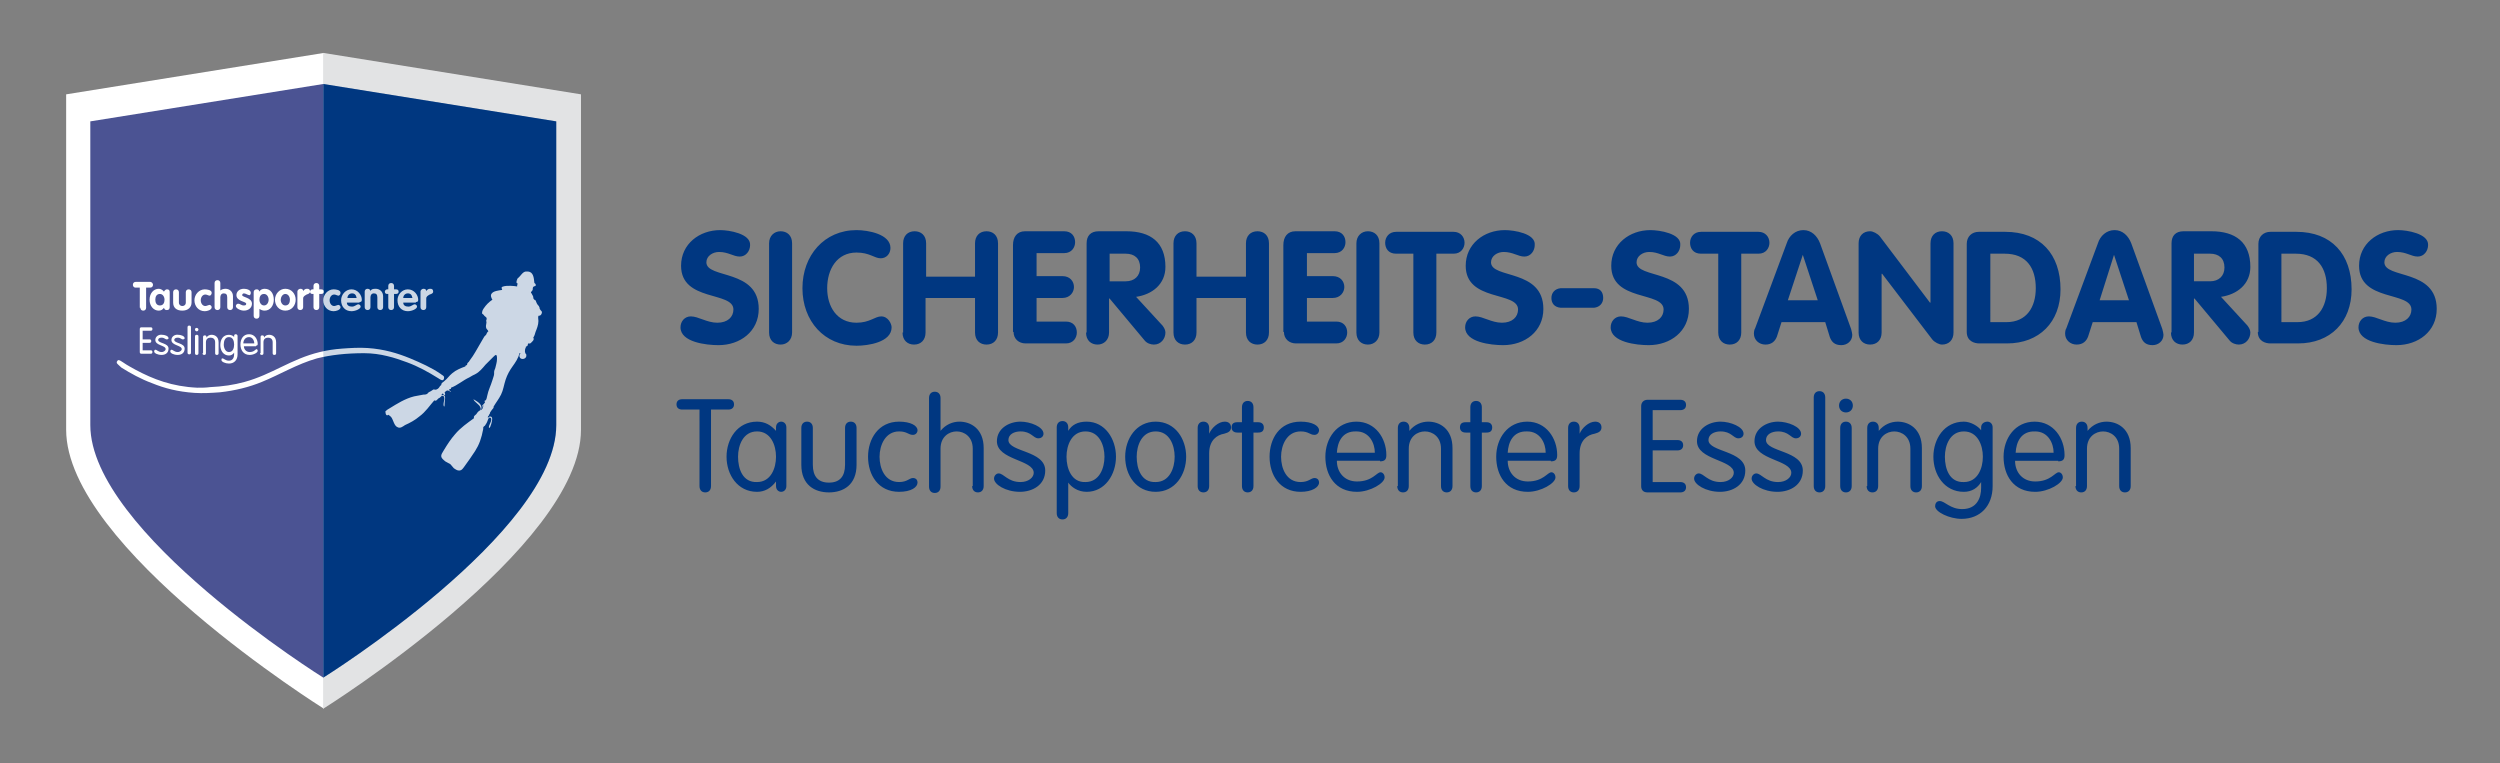
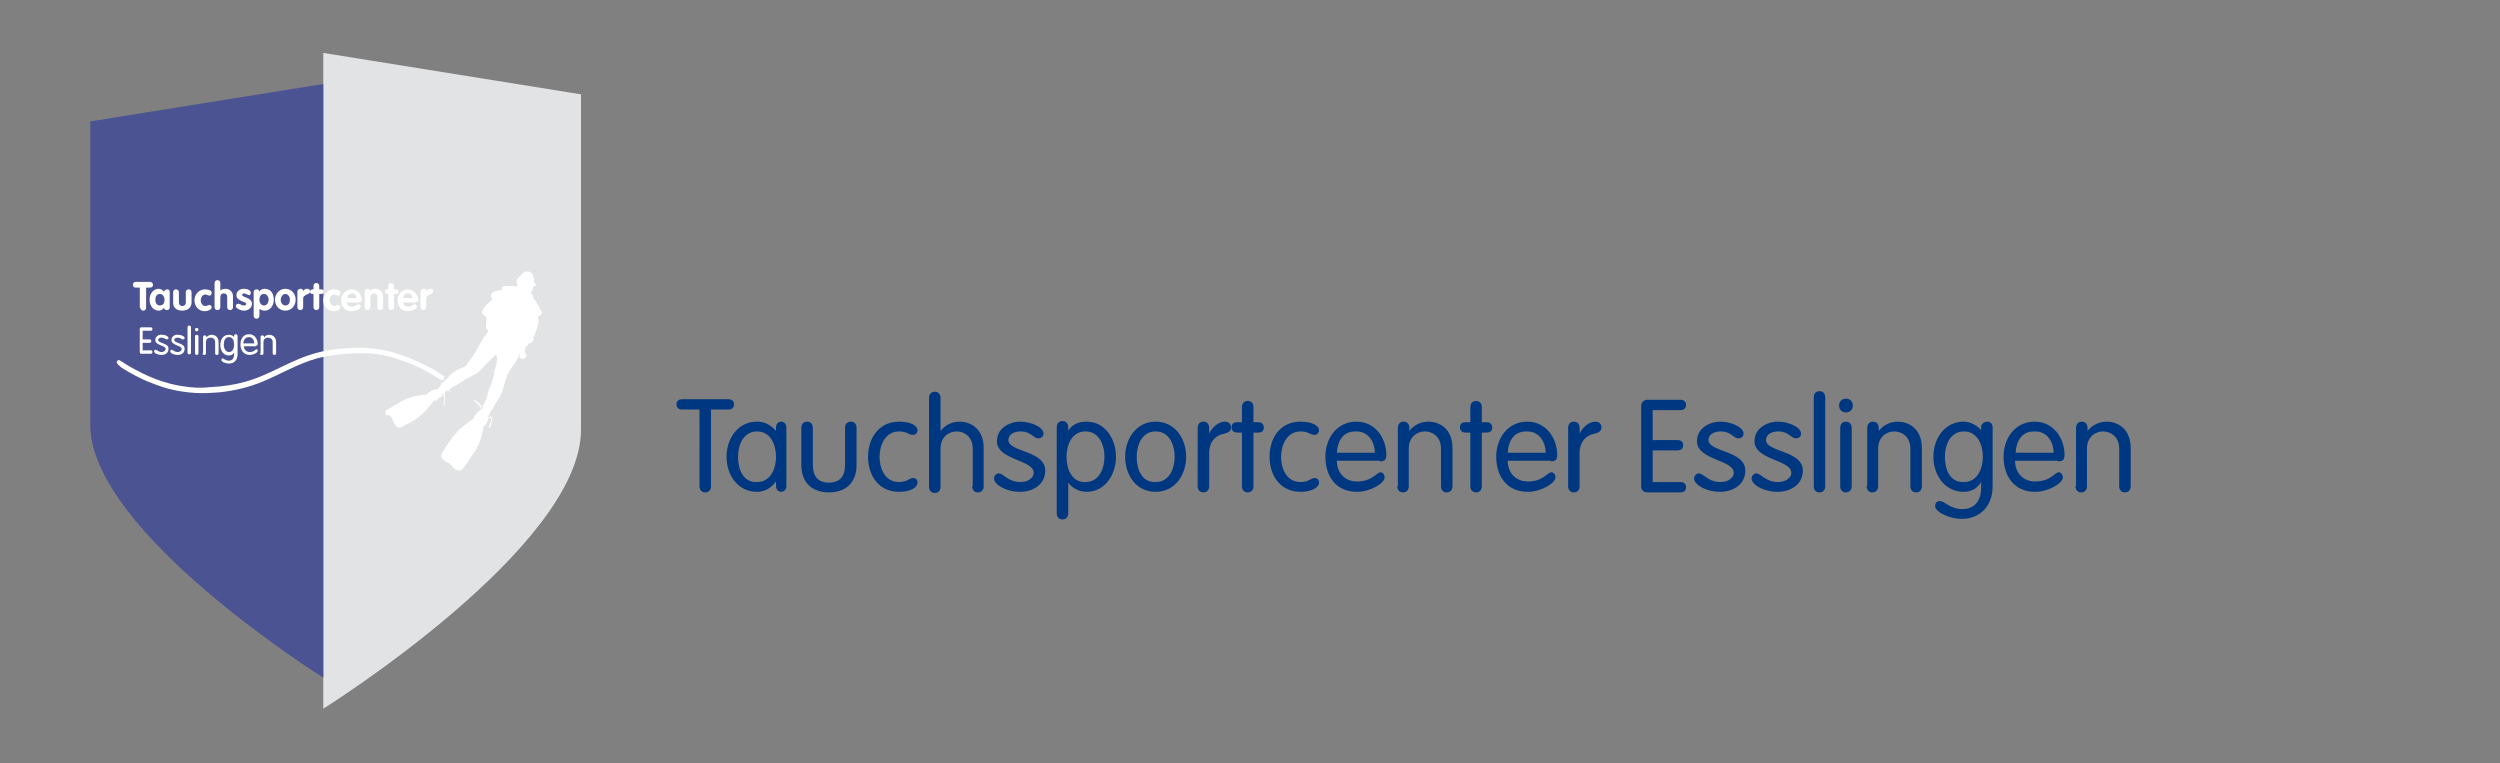
<svg xmlns="http://www.w3.org/2000/svg" enable-background="new 0 0 434.6 132.7" viewBox="0 0 434.6 132.7">
  <rect x="0" y="0" width="434.6" height="132.7" fill="#808080" stroke="none" />
-   <path d="m11.5 16.4 44.8-7.2v114s-44.8-28-44.8-48.5z" fill="#fff" />
  <path d="m101 16.4-44.8-7.2v114s44.8-28 44.8-48.5z" fill="#e2e3e4" />
  <path d="m15.7 21.1 40.5-6.5v103.2s-40.5-25.3-40.5-43.9z" fill="#4b5393" />
-   <path d="m96.7 21.1-40.5-6.5v103.2s40.5-25.3 40.5-43.9z" fill="#003781" />
  <g fill="#fff">
    <path d="m91.4 47.2h.4c.9.1 1 1 1.1 2 .2.1.3.3.2.5-.1 0-.2.1-.3.1-.2.1-.2.4-.2.6-.1.2-.3.3-.3.5.1.1.2.2.2.3.1.1.1.2.2.4 0 .1 0 .3.1.4s.2.2.3.2c.1.2.1.3.2.5.1.3.4.4.5.8 0 .1 0 .2.1.3.1.2.2.2.3.4v.2c-.1.3-.2.5-.6.5-.1.3 0 .6 0 .9 0 .7-.3 1.4-.5 1.9-.1.4-.2.7-.4 1 .2.3 0 .5-.2.7s-.3.4-.6.3c-.2 0-.1.3-.2.4s-.2.1-.3.2v.2s-.1.1-.1.1c0 .2-.1.5 0 .7 0 .2.2.2.2.4.1.7-.8.9-1.1.5-.2-.3-.1-.6.1-.8h-.2c-.2.9-.7 1.6-1.2 2.3s-.9 1.4-1.2 2.3-.4 1.8-.8 2.6-.9 1.4-1.3 2.1v.2c-.2.2-.4.5-.6.8 0 .3-.2.3-.2.5-.1.1-.2.2-.2.4.2 0 .2-.2.4-.2.6 0 .3.9.2 1.3-.1.3-.2.7-.4.7-.1-.5.4-.9.4-1.5 0-.2-.1-.3-.3-.3s-.3.5-.4.7c-.1.3-.3.5-.4.7-.1.1-.2.1-.2.2-.1-.1-.1.2-.1.4-.3 1.6-.7 2.7-1.4 3.8-.6.9-1.2 1.8-1.8 2.6-.3.4-.5.8-1 .8-.4 0-.7-.3-.9-.4-.2-.2-.4-.5-.6-.7-.3-.2-.6-.3-.9-.5-.2-.2-.4-.3-.6-.6-.3-.5.2-1 .4-1.4.6-1 1.2-1.9 1.9-2.7.9-1.1 2.2-2 3.3-2.8-.1-.4.2-.5.4-.7.1-.2.3-.4.4-.5s.2-.1.3-.2.1-.3 0-.5c-.1-.3-.4-.5-.6-.7s-.5-.4-.6-.7c.2.1.5.3.8.5.4.3.8.8.5 1.4.1 0 .2-.2.3-.3 0-.3.1-.3.2-.5-.2 0-.1.2-.3.2 0-.3.3-.4.4-.6 0 0 .1-.1.1-.1 0-.1 0-.2-.1-.3.4-.1.4-.5.5-.9.2-1 .6-1.7.9-2.7.1-.4.3-.8.3-1.1 0-.1 0-.2 0-.3 0-.2.1-.5.2-.7.1-.5.3-1 .3-1.6 0-.3 0-.7-.2-.7-.1 0-.4.3-.5.4-.4.4-.9.9-1.3 1.3-.5.6-1.1 1.3-1.7 1.6-.4.2-.8.4-1.1.6-1.1.5-2.1 1.4-3.2 1.8v.2c-.1 0-.2 0-.3.1-.1.3.3.2.3.4-.2 0-.4-.3-.7-.2-.1 0-.4.3-.4.3 0 .2.2.3 0 .5-.2 0-.2-.2-.3-.3-.1 0-.2.2-.3.3 1-.2.6.7.6 1.4 0 .3 0 .5-.1.6-.3-.5.2-1.2 0-1.7 0-.1-.2-.2-.3-.2s-.2.1-.3.2-.2.2-.3.2c-.3.2-.4.6-.8.4-.8.9-1.5 2-2.6 2.8-.7.6-1.6 1.1-2.5 1.5-.3.2-.8.6-1.2.4-.7-.2-.8-1.3-1.2-1.8-.1-.1-.3-.3-.5-.4-.3.3-.5-.1-.5-.6.2-.2.5-.4.7-.5 1.3-.8 2.7-1.7 4.3-2.1.5-.1 1.1-.2 1.6-.3.2 0 .4 0 .6-.1.1 0 .1-.1.2-.2s.3-.2.5-.3.4-.3.5-.3c.2 0 .3.1.5 0 .3-.1.5-.4.6-.6.1-.1.2-.1.2-.2s.1-.2.1-.3c.1-.1.3-.2.5-.4.5-.4.8-.9 1.3-1.3.7-.6 1.5-.9 2.3-1.2 0 0 0-.1.1-.2.1 0 .2 0 .2-.1 0-.3.2-.4.3-.5s.1-.2.2-.3c.7-.9 1.2-1.9 1.8-2.9.2-.4.5-.8.7-1.2.1-.1.2-.2.3-.3.1-.2.2-.5.4-.6-.1-.3-.4-.4-.4-.7-.1-.4.2-.9 0-1.1.1-.2.1-.4.1-.5s-.3-.3-.4-.4c-.1-.2-.3-.3-.4-.4 0-.4.1-.6.3-.9.4-.6.9-1.1 1.5-1.5-.2-.3-.4-.8-.1-1.1.3-.4 1.1-.5 1.8-.6 0-.1-.1-.2-.1-.4 0-.1.2-.2.3-.2.6-.2 1.9-.1 2.4 0 0-.2 0-.4.1-.4 0-.1-.1-.2-.2-.2v-.4c0-.1.1 0 .1-.1s0-.1 0-.2c.7-.6.9-1.2 1.5-1.3" />
    <path d="m20.3 63.1v-.2c.1-.2.2-.3.3-.3.2 0 .5.2.8.4.7.5 1.5.9 2.2 1.3 3 1.6 6.3 2.9 10.7 3.1.7 0 1.5 0 2.2-.1 2.2-.1 4.2-.4 6-.9 4.8-1.3 8.1-4 13.1-5.2 1.2-.3 2.5-.5 3.9-.6s2.9-.2 4.4-.1c2.9.2 5.2.9 7.4 1.8 1.9.8 3.7 1.6 5.3 2.7.2.2.6.3.6.6s-.1.5-.3.5-.5-.2-.8-.4c-1.6-1-3.4-2-5.3-2.7-1.1-.4-2.2-.8-3.5-1.1-1.2-.3-2.6-.5-4-.5-3.1 0-5.8.3-8.2.9-3.5 1-6.4 2.8-9.6 4.1-2.2.9-4.6 1.5-7.3 1.8-1.4.1-2.9.2-4.4.1-2.9-.2-5.2-.8-7.4-1.7-1.9-.7-3.7-1.7-5.3-2.7-.4-.4-.7-.6-.8-.8" />
    <path d="m73.1 53.4c0 .3.2.5.5.5s.5-.2.5-.5v-1.5c0-.4.3-.5.6-.7.3-.1.6-.2.6-.5 0-.4-.2-.5-.5-.5s-.5.1-.7.4c0-.3-.2-.4-.5-.4-.2 0-.5.2-.5.5zm-3-1.6c0-.4.3-.8.8-.8s.7.3.8.8zm2.2.7c.3 0 .4-.1.4-.4 0-.8-.7-1.8-1.8-1.8-1 0-1.8.9-1.8 1.9 0 1.1.7 1.9 1.8 1.9.7 0 1.6-.4 1.6-.8 0-.2-.2-.4-.4-.4-.3 0-.6.4-1.1.4s-.9-.2-.9-.7h2.2zm-4.8.9c0 .3.2.5.5.5s.5-.2.5-.5v-2.3h.3c.3 0 .5-.1.5-.4s-.2-.4-.5-.4h-.3v-.6c0-.3-.2-.5-.5-.5s-.5.2-.5.5v.6h-.2c-.2 0-.4.2-.4.4 0 .3.2.4.4.4h.2zm-4.1 0c0 .3.2.5.5.5s.5-.2.5-.5v-1.7c0-.4.2-.7.6-.7s.6.2.6.7v1.7c0 .3.2.5.5.5s.5-.2.5-.5v-1.9c0-.8-.6-1.3-1.3-1.3-.5 0-.8.1-.9.4 0-.2-.2-.4-.5-.4s-.5.2-.5.5zm-3-1.6c0-.4.3-.8.8-.8s.7.3.8.8zm2.1.7c.3 0 .4-.1.4-.4 0-.8-.7-1.8-1.8-1.8-1 0-1.8.9-1.8 1.9 0 1.1.7 1.9 1.8 1.9.7 0 1.6-.4 1.6-.8 0-.2-.2-.4-.4-.4-.3 0-.6.4-1.1.4s-.9-.2-.9-.7h2.2zm-3.3-1.6c0-.5-.8-.6-1.2-.6-1 0-1.8.9-1.8 1.9s.7 1.9 1.8 1.9c.4 0 1.2-.2 1.2-.7 0-.2-.2-.4-.4-.4-.1 0-.5.2-.7.2-.5 0-.8-.5-.8-1s.3-1 .8-1c.3 0 .5.2.8.2.2-.1.3-.3.3-.5m-4.7 2.5c0 .3.2.5.5.5s.5-.2.5-.5v-2.3h.3c.3 0 .5-.1.5-.4s-.2-.4-.5-.4h-.3v-.6c0-.3-.2-.5-.5-.5s-.5.2-.5.5v.6h-.2c-.2 0-.4.2-.4.4 0 .3.2.4.4.4h.2zm-2.8 0c0 .3.2.5.5.5s.5-.2.5-.5v-1.5c0-.4.3-.5.6-.7.3-.1.6-.2.6-.5 0-.4-.2-.5-.5-.5s-.5.1-.7.4c0-.3-.2-.4-.5-.4-.2 0-.5.2-.5.5zm-2.1-2.3c.5 0 .8.5.8 1s-.2 1-.8 1c-.5 0-.8-.5-.8-1 0-.4.3-1 .8-1m0-.9c-1 0-1.8.9-1.8 1.9s.7 1.9 1.8 1.9 1.8-.9 1.8-1.9-.7-1.9-1.8-1.9m-4.5 1.9c0-.5.2-1 .8-1 .5 0 .8.5.8 1s-.3 1-.8 1-.8-.5-.8-1m-1 2.8c0 .3.2.5.5.5s.5-.2.5-.5v-1.2c.3.2.6.3.9.3 1 0 1.6-.9 1.6-1.9s-.5-1.9-1.6-1.9c-.4 0-.8.2-.9.5-.1-.3-.2-.4-.5-.4s-.5.2-.5.5zm-.5-4c0-.5-.7-.7-1.2-.7-.8 0-1.3.5-1.3 1.1 0 1.1 1.7 1.1 1.7 1.5 0 .2-.1.3-.4.3-.5 0-.6-.3-1-.3-.3 0-.4.3-.4.4 0 .4.8.8 1.4.8.8 0 1.4-.5 1.4-1.2 0-1.1-1.7-1.1-1.7-1.5 0-.2.2-.3.3-.3.3 0 .7.3.9.3.1.1.3-.1.3-.4m-6.3 2.5c0 .3.2.5.5.5s.5-.2.5-.5v-1.7c0-.4.2-.7.6-.7s.6.2.6.7v1.7c0 .3.2.5.5.5s.5-.2.5-.5v-1.9c0-.8-.6-1.3-1.3-1.3-.3 0-.7.1-.9.3v-1.3c0-.3-.2-.5-.5-.5s-.5.2-.5.5zm-.5-2.5c0-.5-.8-.6-1.2-.6-1 0-1.8.9-1.8 1.9s.7 1.9 1.8 1.9c.4 0 1.2-.2 1.2-.7 0-.2-.2-.4-.4-.4-.1 0-.5.2-.7.2-.5 0-.8-.5-.8-1s.3-1 .8-1c.3 0 .5.2.8.2.2-.1.3-.3.3-.5m-6.7 1.7c0 .9.6 1.4 1.6 1.4s1.6-.6 1.6-1.4v-1.8c0-.3-.2-.5-.5-.5s-.5.2-.5.5v1.8c0 .4-.3.6-.6.6s-.6-.2-.6-.6v-1.8c0-.3-.2-.5-.5-.5s-.5.2-.5.5zm-3.1-.5c0-.5.2-1 .8-1 .5 0 .8.5.8 1s-.2 1-.8 1-.8-.5-.8-1m2.5-1.2c0-.3 0-.6-.5-.6-.2 0-.4.2-.5.4-.2-.3-.6-.5-.9-.5-.9 0-1.6.8-1.6 1.9s.7 1.9 1.6 1.9c.4 0 .7-.2.9-.5.1.3.2.4.5.4.5 0 .5-.4.5-.6zm-5.1 2.6c0 .3.2.5.5.5s.5-.2.5-.5v-3.5h.7c.3 0 .5-.2.5-.5 0-.2-.2-.5-.5-.5h-2.5c-.3 0-.5.2-.5.5 0 .2.1.5.5.5h.7v3.5z" />
    <path d="m45.2 61.4c0 .2.1.3.3.3s.3-.1.3-.3v-1.9c0-.6.4-.8.8-.8s.8.2.8.8v1.9c0 .2.1.3.3.3s.3-.1.3-.3v-1.9c0-1-.7-1.3-1.2-1.3-.3 0-.7.1-.9.5v-.1c0-.2-.1-.3-.3-.3s-.3.1-.3.3v2.8zm-2.9-1.7c0-.5.3-1.1 1-1.1.6 0 .9.6.9 1.1zm2.2.4c.2 0 .3-.1.3-.3 0-.8-.5-1.7-1.5-1.7s-1.5.8-1.5 1.8c0 .9.5 1.8 1.6 1.8.7 0 1.4-.4 1.4-.7 0-.2-.1-.3-.2-.3-.2 0-.4.5-1.2.5-.6 0-1-.5-1-1h2.1zm-5.6-.2c0-.6.2-1.3.9-1.3s.9.7.9 1.3-.2 1.3-.9 1.3c-.6 0-.9-.7-.9-1.3m2.4-1.5c0-.2-.2-.3-.3-.3-.2 0-.3.1-.3.3v.2c-.1-.2-.5-.4-.9-.4-1 0-1.5.8-1.5 1.8 0 .9.5 1.8 1.5 1.8.4 0 .7-.2.9-.5v.3c0 .5-.2 1.1-.9 1.1-.6 0-.9-.4-1.1-.4s-.2.1-.2.3c0 .3.7.6 1.3.6.9 0 1.5-.6 1.5-1.6zm-6.1 3c0 .2.1.3.3.3s.3-.1.3-.3v-1.9c0-.6.4-.8.8-.8s.8.2.8.8v1.9c0 .2.1.3.3.3s.3-.1.3-.3v-1.9c0-1-.7-1.3-1.2-1.3-.3 0-.7.1-.9.5v-.1c0-.2-.1-.3-.3-.3s-.3.1-.3.3v2.8zm-1.3-4.1c0 .2.2.3.3.3.2 0 .3-.2.3-.3 0-.2-.2-.3-.3-.3-.2 0-.3.1-.3.3m.6 1.2c0-.2-.1-.3-.3-.3s-.3.1-.3.3v2.9c0 .2.1.3.3.3s.3-.1.3-.3zm-1.3-1.6c0-.2-.1-.3-.3-.3s-.3.1-.3.3v4.4c0 .2.1.3.3.3s.3-.1.3-.3zm-3.4 2.2c0 1 1.8.9 1.8 1.6 0 .2-.3.5-.7.5-.6 0-.8-.4-1.1-.4-.1 0-.2.1-.2.3 0 .3.6.6 1.3.6.6 0 1.2-.3 1.2-1.1 0-1-1.8-.9-1.8-1.5 0-.3.3-.4.6-.4.5 0 .6.3.9.3.2 0 .3-.1.3-.2 0-.4-.7-.6-1.1-.6-.6-.1-1.2.3-1.2.9m-2.8 0c0 1 1.8.9 1.8 1.6 0 .2-.3.5-.7.5-.6 0-.8-.4-1.1-.4-.1 0-.2.1-.2.3 0 .3.6.6 1.3.6.6 0 1.2-.3 1.2-1.1 0-1-1.8-.9-1.8-1.5 0-.3.3-.4.6-.4.5 0 .6.3.9.3.2 0 .3-.1.3-.2 0-.4-.7-.6-1.1-.6-.6-.1-1.2.3-1.2.9m-2.2.5h1.2c.2 0 .3-.1.3-.3s-.1-.3-.3-.3h-1.2v-1.5h1.4c.2 0 .3-.1.3-.3s-.1-.3-.3-.3h-1.6c-.2 0-.3.1-.3.3v4c0 .2.1.3.3.3h1.6c.2 0 .3-.1.3-.3s-.1-.3-.3-.3h-1.4z" />
  </g>
-   <path d="m96.7 21.1-40.5-6.5v103.2s40.5-25.3 40.5-43.9z" fill="#003781" opacity=".2" />
-   <path d="m416.9 40c-3.6 0-6.8 2.4-6.8 6.2 0 6.3 9.1 4.4 9.1 7.6 0 1.3-1 2.3-2.8 2.3s-3.3-1.1-4.6-1.1c-1.1 0-1.8.9-1.8 1.9 0 2.6 4.5 3.1 6.6 3.1 3.8 0 7-2.4 7-6.3 0-7-9.1-5.2-9.1-8.1 0-1.1 1.1-1.8 2.2-1.8 1.6 0 2.5.8 3.6.8s1.8-1 1.8-2c.1-2-3.7-2.6-5.2-2.6m-20.3 4.1h2.5c3.8 0 5.4 2.5 5.4 6 0 3.3-1.6 5.9-5.1 5.9h-2.8zm-4.1 13.6c0 1.6 1.3 2 2.2 2h4.8c5.6 0 9.3-3.7 9.3-9.4 0-6.1-3.5-10-9.6-10h-4.5c-1.2 0-2.1.8-2.1 2.1v15.3zm-11.1-13.6h2.8c1.5 0 2.5.8 2.5 2.4 0 1.5-1 2.4-2.5 2.4h-2.8zm-4 13.7c0 1.4.9 2.1 2 2.1 1.2 0 2-.8 2-2.1v-5.9h.1l6.1 7.3c.4.5 1.1.7 1.6.7 1.2 0 2-1 2-2.1 0-.4-.2-.8-.5-1.2l-4.6-5c2.8-.4 5.1-2.2 5.1-5.2 0-4.3-2.6-6.2-6.8-6.2h-4.8c-1.4 0-2.1.8-2.1 2.1v15.5zm-9.9-13.5 2.6 7.9h-5.1zm-8.3 12.8c-.1.1-.2.5-.2.9 0 1.1.9 1.9 2 1.9s1.7-.6 2-1.4l.8-2.5h7.6l.8 2.6c.3.8.8 1.4 2 1.4 1 0 1.9-.7 1.9-1.8 0-.2-.1-.6-.2-1l-5.4-14.9c-.5-1.3-1.5-2.3-2.9-2.3s-2.5 1-2.9 2.3zm-13.2-13h2.5c3.8 0 5.4 2.5 5.4 6 0 3.3-1.6 5.9-5.1 5.9h-2.8zm-4.1 13.6c0 1.6 1.3 2 2.2 2h4.8c5.6 0 9.3-3.7 9.3-9.4 0-6.1-3.5-10-9.6-10h-4.6c-1.2 0-2.1.8-2.1 2.1zm-18.8.1c0 1.4.9 2.1 2 2.1 1.2 0 2-.8 2-2.1v-10.2h.1l8.7 11.4c.4.5 1.2.9 1.7.9 1.2 0 2-.8 2-2.1v-15.5c0-1.4-.9-2.1-2-2.1-1.2 0-2 .8-2 2.1v10.3h-.1l-8.7-11.5c-.4-.5-1.2-.9-1.7-.9-1.2 0-2 .8-2 2.1zm-9.7-13.5 2.6 7.9h-5.2zm-8.3 12.8c-.1.1-.2.5-.2.9 0 1.1.9 1.9 2 1.9s1.7-.6 2-1.4l.8-2.5h7.6l.8 2.6c.3.8.8 1.4 2 1.4 1 0 1.9-.7 1.9-1.8 0-.2-.1-.6-.2-1l-5.4-14.9c-.5-1.3-1.5-2.3-2.9-2.3s-2.5 1-2.9 2.3zm-6.4.7c0 1.4.9 2.1 2 2.1 1.2 0 2-.8 2-2.1v-13.7h3c1.3 0 1.9-1 1.9-1.9 0-1-.7-1.9-1.9-1.9h-10c-1.2 0-1.9.9-1.9 1.9 0 .9.5 1.9 1.9 1.9h3zm-11.8-17.8c-3.6 0-6.8 2.4-6.8 6.2 0 6.3 9.1 4.4 9.1 7.6 0 1.3-1 2.3-2.8 2.3s-3.3-1.1-4.6-1.1c-1.1 0-1.8.9-1.8 1.9 0 2.6 4.5 3.1 6.6 3.1 3.8 0 7-2.4 7-6.3 0-7-9.1-5.2-9.1-8.1 0-1.1 1.1-1.8 2.2-1.8 1.6 0 2.5.8 3.6.8s1.8-1 1.8-2c.2-2-3.6-2.6-5.2-2.6m-15.6 10.1c-1 .1-1.6.8-1.6 1.7s.5 1.6 1.6 1.7h5.8c1-.1 1.6-.8 1.6-1.7 0-1-.5-1.7-1.6-1.7zm-9.7-10.1c-3.6 0-6.8 2.4-6.8 6.2 0 6.3 9.1 4.4 9.1 7.6 0 1.3-1 2.3-2.8 2.3s-3.3-1.1-4.6-1.1c-1.1 0-1.8.9-1.8 1.9 0 2.6 4.5 3.1 6.6 3.1 3.8 0 7-2.4 7-6.3 0-7-9.1-5.2-9.1-8.1 0-1.1 1.1-1.8 2.2-1.8 1.6 0 2.5.8 3.6.8s1.8-1 1.8-2c.2-2-3.6-2.6-5.2-2.6m-15.9 17.8c0 1.4.9 2.1 2 2.1 1.2 0 2-.8 2-2.1v-13.7h3c1.3 0 1.9-1 1.9-1.9 0-1-.7-1.9-1.9-1.9h-10c-1.2 0-1.9.9-1.9 1.9 0 .9.5 1.9 1.9 1.9h3zm-9.9 0c0 1.4.9 2.1 2 2.1s2-.8 2-2.1v-15.5c0-1.4-.9-2.1-2-2.1s-2 .8-2 2.1zm-12.6-.1c0 1.2.9 2 2.1 2h7c1.3 0 1.9-1 1.9-1.9 0-1-.6-1.9-1.9-1.9h-5.1v-4.1h4.5c1.3 0 2-1 2-1.9 0-1-.7-1.9-2-1.9h-4.5v-4h4.8c1.3 0 1.9-1 1.9-1.9 0-1-.6-1.9-1.9-1.9h-6.8c-1.4 0-2.1 1-2.1 2.4v15.1zm-19.2.1c0 1.4.9 2.1 2 2.1 1.2 0 2-.8 2-2.1v-6h8.6v6c0 1.4.9 2.1 2 2.1 1.2 0 2-.8 2-2.1v-15.5c0-1.4-.9-2.1-2-2.1-1.2 0-2 .8-2 2.1v5.8h-8.6v-5.8c0-1.4-.9-2.1-2-2.1-1.2 0-2 .8-2 2.1zm-11.1-13.7h2.8c1.5 0 2.5.8 2.5 2.4 0 1.5-1 2.4-2.5 2.4h-2.8zm-4.1 13.7c0 1.4.9 2.1 2 2.1s2-.8 2-2.1v-5.9h.1l6.1 7.3c.4.5 1.1.7 1.6.7 1.2 0 2-1 2-2.1 0-.4-.2-.8-.5-1.2l-4.6-5c2.8-.4 5.1-2.2 5.1-5.2 0-4.3-2.6-6.2-6.8-6.2h-4.8c-1.4 0-2.1.8-2.1 2.1v15.5zm-12.6-.1c0 1.2.9 2 2.1 2h7c1.3 0 1.9-1 1.9-1.9 0-1-.6-1.9-1.9-1.9h-5.1v-4.1h4.5c1.3 0 2-1 2-1.9 0-1-.7-1.9-2-1.9h-4.5v-4h4.8c1.3 0 1.9-1 1.9-1.9 0-1-.6-1.9-1.9-1.9h-6.8c-1.4 0-2.1 1-2.1 2.4v15.1zm-19.3.1c0 1.4.9 2.1 2 2.1 1.2 0 2-.8 2-2.1v-6h8.6v6c0 1.4.9 2.1 2 2.1 1.2 0 2-.8 2-2.1v-15.5c0-1.4-.9-2.1-2-2.1-1.2 0-2 .8-2 2.1v5.8h-8.5v-5.8c0-1.4-.9-2.1-2-2.1-1.2 0-2 .8-2 2.1v15.5zm-17.4-7.7c0 5.7 3.8 10 9.4 10 2 0 6.1-.6 6.1-3.2 0-.6-.6-1.9-1.8-1.9-1.1 0-2 1.1-4.3 1.1-3.4 0-5.1-2.8-5.1-6 0-3.3 1.7-6.2 5.1-6.2 2.3 0 3.1 1 4.2 1 1 0 1.7-.8 1.7-1.8 0-2.4-3.9-3.1-5.9-3.1-5.6 0-9.4 4.4-9.4 10.1m-5.8 7.7c0 1.4.9 2.1 2 2.1s2-.8 2-2.1v-15.5c0-1.4-.9-2.1-2-2.1s-2 .8-2 2.1zm-8.5-17.8c-3.6 0-6.8 2.4-6.8 6.2 0 6.3 9.1 4.4 9.1 7.6 0 1.3-1 2.3-2.8 2.3s-3.3-1.1-4.6-1.1c-1.1 0-1.8.9-1.8 1.9 0 2.6 4.5 3.1 6.6 3.1 3.8 0 7-2.4 7-6.3 0-7-9.1-5.2-9.1-8.1 0-1.1 1.1-1.8 2.2-1.8 1.6 0 2.5.8 3.6.8s1.8-1 1.8-2c.1-2-3.7-2.6-5.2-2.6" fill="#003781" />
  <path d="m360.8 84.5c0 .7.4 1.1 1 1.1s1-.4 1-1.1v-6.5c0-2.1 1.5-3 2.8-3s2.8.9 2.8 3v6.5c0 .7.4 1.1 1 1.1s1-.4 1-1.1v-6.6c0-3.4-2.3-4.6-4.2-4.6-1.2 0-2.4.5-3.3 1.6v-.5c0-.7-.4-1.1-1-1.1s-1 .4-1 1.1v10.1zm-10.4-5.8c.1-1.8.9-3.8 3.4-3.7 2.2 0 3.2 2 3.2 3.7zm7.4 1.5c.9 0 1.1-.4 1.1-1.1 0-2.9-1.9-5.8-5.2-5.8-3.4 0-5.4 2.9-5.4 6.1s1.7 6.1 5.5 6.1c2.3 0 4.8-1.5 4.8-2.5 0-.6-.4-.9-.7-.9-.7 0-1.4 1.6-4.1 1.6-2.2 0-3.5-1.6-3.5-3.6h7.5zm-19.7-.8c0-2 .9-4.4 3.3-4.4s3.3 2.4 3.3 4.4-.9 4.4-3.3 4.4c-2.5.1-3.3-2.3-3.3-4.4m8.3-5.1c0-.7-.5-1-.9-1-.5 0-1.1.3-1.1 1v.5c-.5-.7-1.8-1.5-3-1.5-3.4 0-5.3 3-5.3 6.1s1.9 6.1 5.3 6.1c1.4 0 2.4-.7 3-1.7v1c0 1.7-.7 3.7-3.3 3.7-2.1 0-3-1.4-3.9-1.4-.6 0-.8.5-.8.9 0 1 2.5 2.2 4.6 2.2 3.2 0 5.4-2.2 5.4-5.7zm-21.9 10.2c0 .7.4 1.1 1 1.1s1-.4 1-1.1v-6.5c0-2.1 1.5-3 2.8-3s2.8.9 2.8 3v6.5c0 .7.4 1.1 1 1.1s1-.4 1-1.1v-6.6c0-3.4-2.3-4.6-4.2-4.6-1.2 0-2.4.5-3.3 1.6v-.5c0-.7-.4-1.1-1-1.1s-1 .4-1 1.1v10.1zm-4.8-14c0 .7.5 1.2 1.2 1.2s1.2-.5 1.2-1.2-.5-1.2-1.2-1.2-1.2.5-1.2 1.2m2.2 3.9c0-.7-.4-1.1-1-1.1s-1 .4-1 1.1v10.1c0 .7.4 1.1 1 1.1s1-.4 1-1.1zm-4.6-5.3c0-.7-.4-1.1-1-1.1s-1 .4-1 1.1v15.4c0 .7.4 1.1 1 1.1s1-.4 1-1.1zm-12.3 7.6c0 3.3 6.4 3.2 6.4 5.5 0 .8-.9 1.6-2.3 1.6-2.2 0-2.9-1.5-3.8-1.5-.4 0-.8.4-.8.9 0 1 2 2.3 4.5 2.3 2.2 0 4.4-1.2 4.4-3.7 0-3.5-6.4-3.2-6.4-5.3 0-1 1-1.5 2.1-1.5 1.9 0 2.2 1.2 3.1 1.2.6 0 .9-.4.9-.8 0-1.2-2.3-2.1-4-2.1-2 0-4.1 1.2-4.1 3.4m-10 0c0 3.3 6.4 3.2 6.4 5.5 0 .8-.9 1.6-2.3 1.6-2.2 0-2.9-1.5-3.8-1.5-.4 0-.8.4-.8.9 0 1 2 2.3 4.5 2.3 2.2 0 4.4-1.2 4.4-3.7 0-3.5-6.4-3.2-6.4-5.3 0-1 1-1.5 2.1-1.5 1.9 0 2.2 1.2 3.1 1.2.6 0 .9-.4.9-.8 0-1.2-2.3-2.1-4-2.1-2 0-4.1 1.2-4.1 3.4m-7.7 1.6h4.3c.6 0 1-.3 1-.9s-.4-.9-1-.9h-4.3v-5.2h4.8c.6 0 1-.3 1-.9s-.4-.9-1-.9h-5.7c-.7 0-1.1.5-1.1 1.1v13.9c0 .6.3 1.1 1.1 1.1h5.7c.6 0 1-.3 1-.9s-.4-.9-1-.9h-4.8zm-14.7 6.2c0 .7.4 1.1 1 1.1s1-.4 1-1.1v-5.7c0-2.3 1.4-3.2 2.6-3.4.8-.2 1.2-.5 1.2-1.1s-.4-1-1.1-1c-1.1 0-2.3 1.1-2.7 2.1v-1c0-.7-.4-1.1-1-1.1s-1 .4-1 1.1zm-10.5-5.8c.1-1.8.9-3.8 3.4-3.7 2.2 0 3.2 2 3.2 3.7zm7.5 1.5c.9 0 1.1-.4 1.1-1.1 0-2.9-1.9-5.8-5.2-5.8-3.4 0-5.4 2.9-5.4 6.1s1.7 6.1 5.5 6.1c2.3 0 4.8-1.5 4.8-2.5 0-.6-.4-.9-.7-.9-.7 0-1.4 1.6-4.1 1.6-2.2 0-3.5-1.6-3.5-3.6h7.5zm-14-6.8h-.8c-.7 0-1 .3-1 .9 0 .5.3.9 1 .9h.8v9.3c0 .7.4 1.1 1 1.1s1-.4 1-1.1v-9.3h.8c.7 0 1-.3 1-.9 0-.5-.3-.9-1-.9h-.8v-2.6c0-.7-.4-1.1-1-1.1s-1 .4-1 1.1zm-12.7 11.1c0 .7.4 1.1 1 1.1s1-.4 1-1.1v-6.5c0-2.1 1.5-3 2.8-3s2.8.9 2.8 3v6.5c0 .7.4 1.1 1 1.1s1-.4 1-1.1v-6.6c0-3.4-2.3-4.6-4.2-4.6-1.2 0-2.4.5-3.3 1.6v-.5c0-.7-.4-1.1-1-1.1s-1 .4-1 1.1v10.1zm-10.5-5.8c.1-1.8.9-3.8 3.4-3.7 2.2 0 3.2 2 3.2 3.7zm7.5 1.5c.9 0 1.1-.4 1.1-1.1 0-2.9-1.9-5.8-5.2-5.8-3.4 0-5.4 2.9-5.4 6.1s1.7 6.1 5.5 6.1c2.3 0 4.8-1.5 4.8-2.5 0-.6-.4-.9-.7-.9-.7 0-1.4 1.6-4.1 1.6-2.2 0-3.5-1.6-3.5-3.6h7.5zm-19.2-.8c0 3.2 1.8 6.1 5.4 6.1 2 0 3.2-.8 3.2-1.6 0-.5-.3-.8-.8-.8-.6 0-1 .7-2.4.7-2.5 0-3.4-2.4-3.4-4.4s1-4.4 3.4-4.4c1.4 0 1.6.6 2.4.6.5 0 .8-.4.8-.8 0-.8-1.2-1.5-3.2-1.5-3.7 0-5.4 3-5.4 6.1m-4.8-6h-.8c-.7 0-1 .3-1 .9 0 .5.3.9 1 .9h.8v9.3c0 .7.4 1.1 1 1.1s1-.4 1-1.1v-9.3h.8c.7 0 1-.3 1-.9 0-.5-.3-.9-1-.9h-.8v-2.6c0-.7-.4-1.1-1-1.1s-1 .4-1 1.1zm-7.7 11.1c0 .7.4 1.1 1 1.1s1-.4 1-1.1v-5.7c0-2.3 1.4-3.2 2.6-3.4.8-.2 1.2-.5 1.2-1.1s-.4-1-1.1-1c-1.1 0-2.3 1.1-2.7 2.1v-1c0-.7-.4-1.1-1-1.1s-1 .4-1 1.1zm-10.6-5.1c0-2 .9-4.4 3.3-4.4s3.3 2.4 3.3 4.4-.9 4.4-3.3 4.4c-2.5.1-3.3-2.3-3.3-4.4m-2 0c0 3.2 1.9 6.1 5.3 6.1s5.3-3 5.3-6.1-1.9-6.1-5.3-6.1-5.3 3-5.3 6.1m-11.9 9.8c0 .7.4 1.1 1 1.1s1-.4 1-1.1v-5.3c.5.7 1.6 1.6 3.2 1.6 3.2 0 5.1-3 5.1-6.1s-1.9-6.1-5.1-6.1c-1.6 0-2.6.6-3.2 1.6v-.6c0-.7-.4-1.1-1-1.1s-1 .4-1 1.1zm1.7-9.8c0-2 .9-4.4 3.3-4.4s3.3 2.4 3.3 4.4-.9 4.4-3.3 4.4c-2.4.1-3.3-2.3-3.3-4.4m-12.1-2.7c0 3.3 6.4 3.2 6.4 5.5 0 .8-.9 1.6-2.3 1.6-2.2 0-2.9-1.5-3.8-1.5-.4 0-.8.4-.8.9 0 1 2 2.3 4.5 2.3 2.2 0 4.4-1.2 4.4-3.7 0-3.5-6.4-3.2-6.4-5.3 0-1 1-1.5 2.1-1.5 1.9 0 2.2 1.2 3.1 1.2.6 0 .9-.4.9-.8 0-1.2-2.3-2.1-4-2.1-2 0-4.1 1.2-4.1 3.4m-4.3 7.8c0 .7.4 1.1 1 1.1s1-.4 1-1.1v-6.6c0-3.4-2.3-4.6-4.2-4.6-1.2 0-2.4.5-3.3 1.6v-5.7c0-.7-.4-1.1-1-1.1s-1 .4-1 1.1v15.4c0 .7.4 1.1 1 1.1s1-.4 1-1.1v-6.6c0-2.1 1.5-3 2.8-3s2.8.9 2.8 3v6.5zm-18.1-5.1c0 3.2 1.8 6.1 5.4 6.1 2.1 0 3.2-.8 3.2-1.6 0-.5-.3-.8-.8-.8-.6 0-1 .7-2.4.7-2.5 0-3.4-2.4-3.4-4.4s1-4.4 3.4-4.4c1.4 0 1.6.6 2.4.6.5 0 .8-.4.8-.8 0-.8-1.2-1.5-3.2-1.5-3.6 0-5.4 3-5.4 6.1m-11.6 1.4c0 3.5 2.3 4.8 4.8 4.8s4.8-1.3 4.8-4.8v-6.4c0-.7-.4-1.1-1-1.1s-1 .4-1 1.1v6.4c0 2-.9 3.1-2.8 3.1s-2.8-1.1-2.8-3.1v-6.4c0-.7-.4-1.1-1-1.1s-1 .4-1 1.1zm-11-1.4c0-2 .9-4.4 3.3-4.4s3.3 2.4 3.3 4.4-.9 4.4-3.3 4.4c-2.5.1-3.3-2.3-3.3-4.4m8.4-5.1c0-.7-.5-1-.9-1s-.9.3-.9 1v.6c-.9-1-1.9-1.6-3.3-1.6-3.4 0-5.3 3-5.3 6.1s1.9 6.1 5.3 6.1c1.3 0 2.4-.6 3.3-1.8v.8c0 .7.5 1 .9 1s.9-.3.9-1zm-15.1 10.2c0 .7.4 1.1 1 1.1s1-.4 1-1.1v-13.3h3c.6 0 1-.3 1-.9s-.4-.9-1-.9h-8c-.6 0-1 .3-1 .9s.4.9 1 .9h3z" fill="#003781" />
</svg>